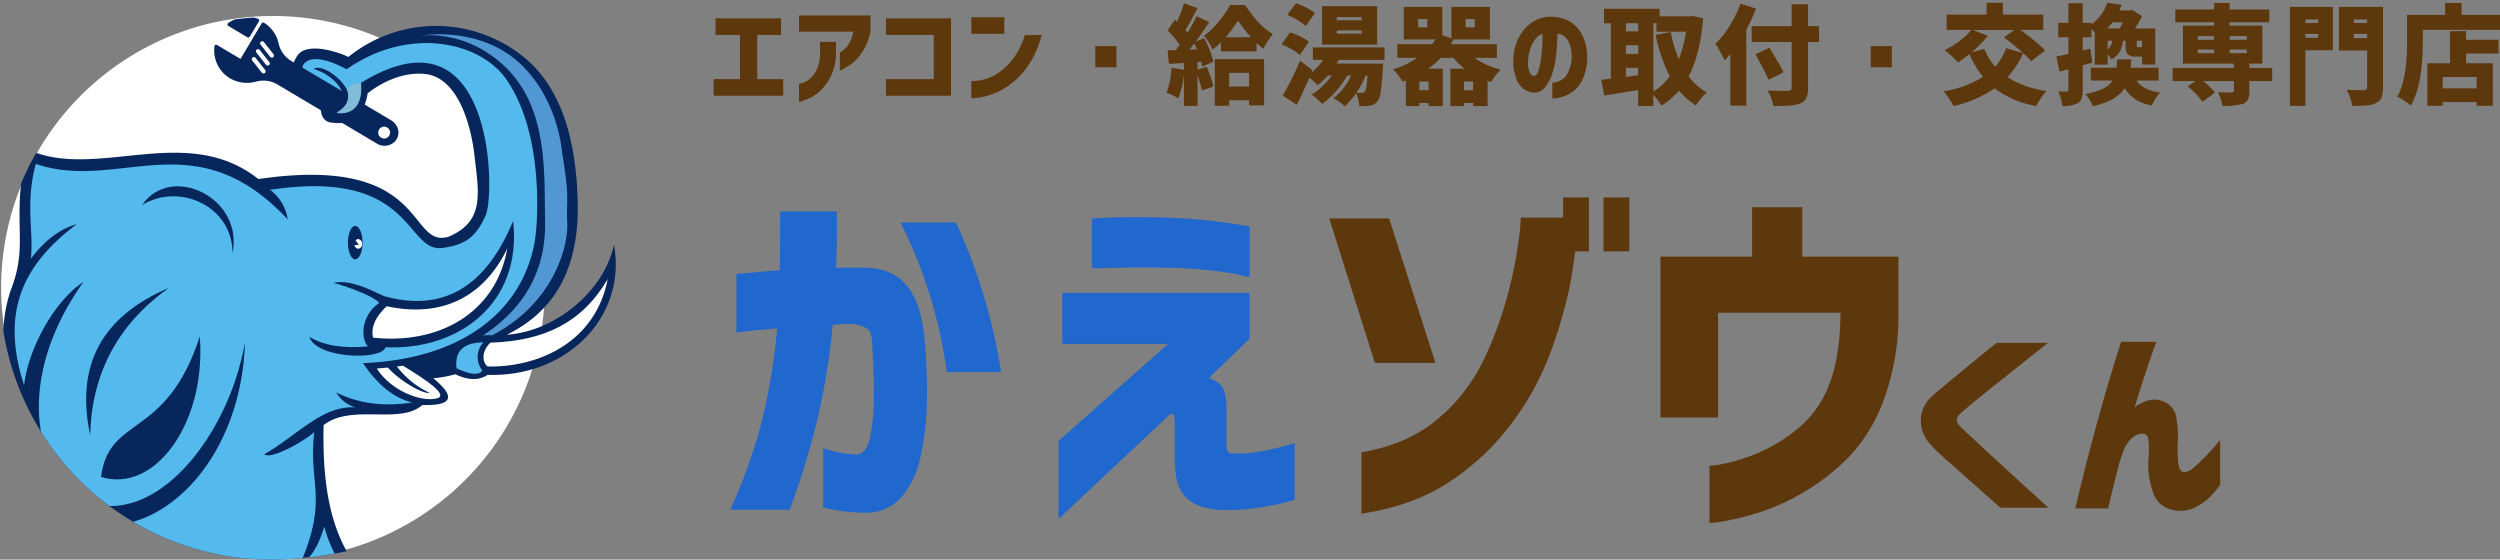
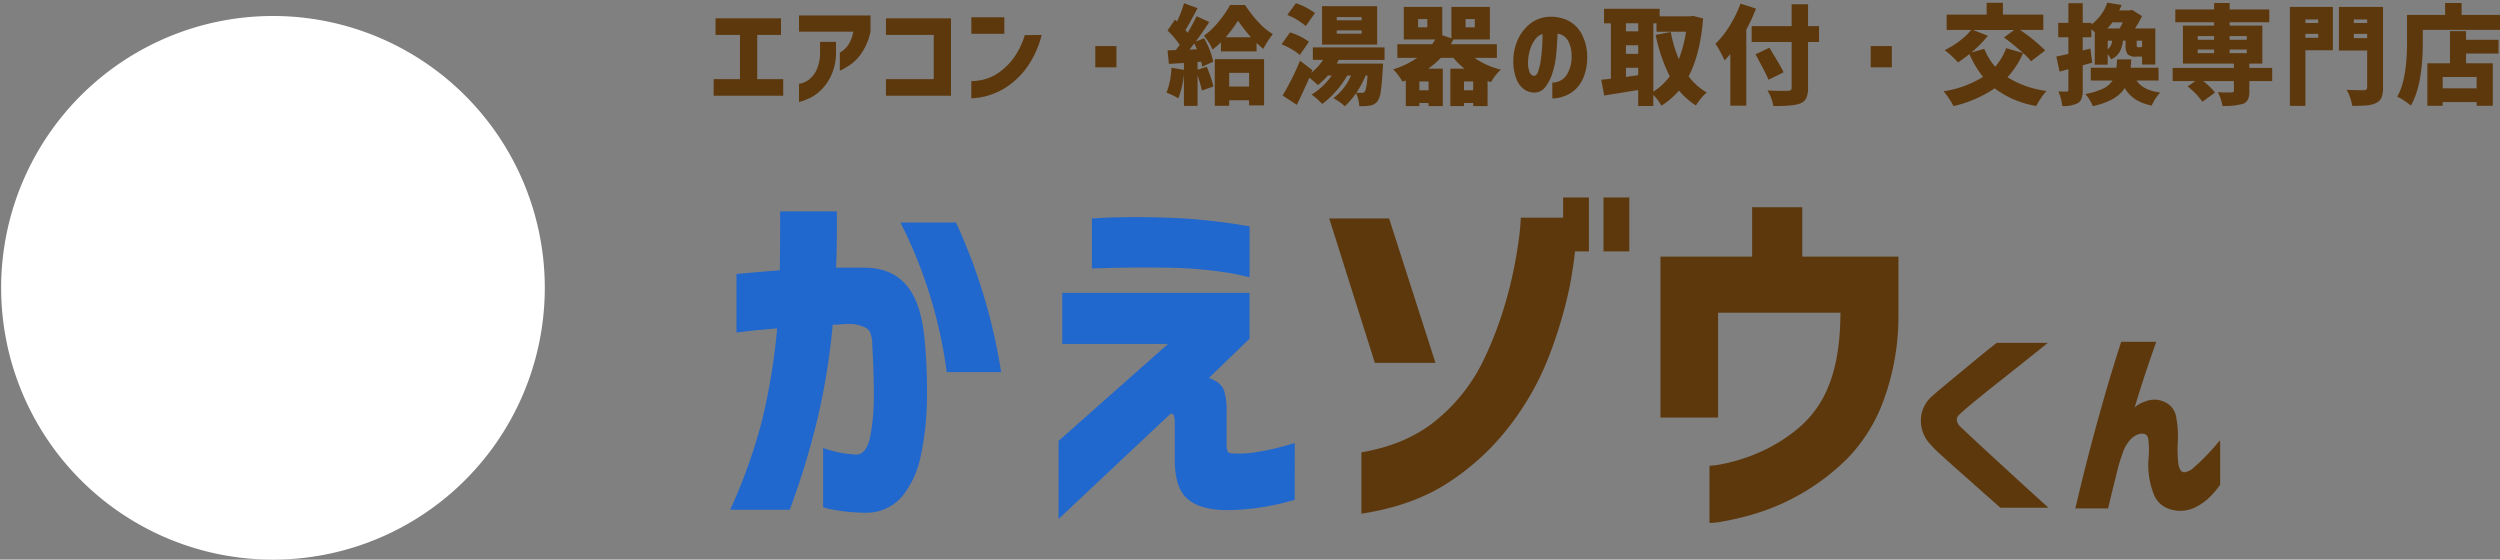
<svg xmlns="http://www.w3.org/2000/svg" width="600.251" height="134.368" viewBox="0 0 600.251 134.368">
  <rect x="0" y="0" width="600.251" height="134.368" fill="#808080" stroke="none" />
  <defs>
    <clipPath id="clip-path">
-       <path id="パス_64396" data-name="パス 64396" d="M65.15,2.164c15.328,0,48.458-9.154,66.734,0C155.133,13.8,161.8,46.66,161.8,67.314c0,35.981-60.67,65.15-96.651,65.15a65.15,65.15,0,1,1,0-130.3Z" transform="translate(0 1.905)" fill="#efefef" />
-     </clipPath>
+       </clipPath>
  </defs>
  <g id="グループ_51329" data-name="グループ 51329" transform="translate(-113 -3292.521)">
    <g id="グループ_51328" data-name="グループ 51328">
      <g id="グループ_50708" data-name="グループ 50708" transform="translate(89 3256.891)">
        <path id="パス_86525" data-name="パス 86525" d="M1.65-14.574v-3.986H17.367v3.986H11.654V-3.961H17.9V.025H1.193V-3.961H7.516V-14.574Zm20.038-.787v-3.885H38.853v3.885a13.985,13.985,0,0,1-1.93,4.812,10.675,10.675,0,0,1-2.59,2.882,20.153,20.153,0,0,1-2.044,1.295,4.439,4.439,0,0,1-.8.381v-4.367a3.106,3.106,0,0,0,.647-.381,5.859,5.859,0,0,0,1.4-1.485,8.124,8.124,0,0,0,1.181-3.136Zm0,12.518a4.558,4.558,0,0,0,.825-.19A5.084,5.084,0,0,0,24.266-4a6.406,6.406,0,0,0,1.7-2.311,10.2,10.2,0,0,0,.774-4.253V-12.9h3.834v2.488A13.293,13.293,0,0,1,29.56-5.167a12.163,12.163,0,0,1-2.247,3.479A10.778,10.778,0,0,1,24.748.343a15.066,15.066,0,0,1-3.06,1.206Zm20.876-11.73v-3.986H58.18V.025H42.565V-3.961H54.041V-14.574Zm20.5-.279v-3.961h7.922v3.961Zm16.885.3a23.077,23.077,0,0,1-3.4,7.566,19.03,19.03,0,0,1-4.431,4.507A16.857,16.857,0,0,1,67.757-.229a16.17,16.17,0,0,1-3.364.774A12.682,12.682,0,0,1,63.06.635V-3.5A7.983,7.983,0,0,0,64.1-3.542a12.71,12.71,0,0,0,2.6-.521,10.716,10.716,0,0,0,3.339-1.752A15.726,15.726,0,0,0,73.28-9.1a19.326,19.326,0,0,0,2.628-5.446ZM92.823-6.8v-5.1H97.9v5.1Zm31.312-7.211H130.2a36.947,36.947,0,0,1-3.1-3.986A34.231,34.231,0,0,1,124.135-14.016Zm-1.143,3.4v-2.209a16.535,16.535,0,0,1-2.006,1.752,13.382,13.382,0,0,0-2.082-3.3,18.1,18.1,0,0,0,3.529-3.377A25.664,25.664,0,0,0,125.2-21.76h3.58q3.453,5.154,6.678,6.982a21.6,21.6,0,0,0-2.285,3.555q-.355-.254-1.625-1.422v2.031Zm-7.541-.432,1.777-.076q-.584-1.32-.635-1.422Q115.984-11.73,115.451-11.045Zm1.93,4.824,2.209-.711a31.672,31.672,0,0,1,1.6,4.723l-2.768.99q-.2-1.041-1.041-3.682V2.463h-3.275V-5.129A21.49,21.49,0,0,1,112.76.66a14.6,14.6,0,0,0-2.844-1.371A18.018,18.018,0,0,0,111.109-6.7l3,.508v-1.65l-3.605.229-.33-3.25,1.98-.076q.508-.66.939-1.244a21.113,21.113,0,0,0-2.92-3.453l1.777-2.615.482.457a26.3,26.3,0,0,0,1.7-4.393L117.381-21q-2.031,3.859-2.92,5.256a6.976,6.976,0,0,1,.533.66q1.143-1.879,2.158-3.986l3.047,1.4q-1.8,2.717-3.275,4.723l2.006-.838a18.607,18.607,0,0,1,2.209,5.637L118.5-6.957a7.61,7.61,0,0,0-.254-1.193l-.863.076Zm12.365.762h-4.773v3.275h4.773Zm-8.227,7.9V-8.76h11.832v11.1h-3.605V1.117h-4.773v1.32ZM156.767-18.1v-.762H150.8v.762Zm0,3.225v-.787H150.8v.787Zm3.732-6.6v9.217H147.271V-21.48Zm-14.93,1.65-2.209,3.123a15.442,15.442,0,0,0-4.443-2.666L141-22.191A16.47,16.47,0,0,1,145.57-19.83Zm-1.447,6.906-2.184,3.148a15.556,15.556,0,0,0-4.393-2.539l2.031-2.869A14.762,14.762,0,0,1,144.122-12.924Zm14.066,8.1h-.457a22.448,22.448,0,0,1-2.209,4.113q.559.051,1.27.051a.951.951,0,0,0,.736-.3Q157.986-1.574,158.189-4.824Zm4.088-3.758H151.282q-.076.152-.241.457t-.241.432h11.121q-.025.863-.076,1.27-.2,3.682-.482,5.434a5.007,5.007,0,0,1-.787,2.336A2.736,2.736,0,0,1,158.8,2.387a11.828,11.828,0,0,1-2.59.127,8.043,8.043,0,0,0-.787-3.1,16.518,16.518,0,0,1-2.691,3.123,14.093,14.093,0,0,0-2.742-1.93,13.3,13.3,0,0,0,4.24-5.434h-.914a21.988,21.988,0,0,1-2.729,3.8A20.812,20.812,0,0,1,147.3,2.006a16.04,16.04,0,0,0-2.539-2.26,15.915,15.915,0,0,0,4.824-4.57h-.914a17.926,17.926,0,0,1-2.412,2.285,23.184,23.184,0,0,0-2.031-1.752q-1.7,3.859-3.021,6.5L137.8-.025a65.161,65.161,0,0,0,4.189-8.354l2.971,2.26-.254.635a14.068,14.068,0,0,0,2.818-3.1h-2.463v-3h17.215ZM181.35-1.295h2.209V-3.4H181.35Zm-8.506,0V-3.4h-2.209v2.107Zm-.3-15.107v-1.98H170.33v1.98Zm9.191-1.98v1.98h2.209v-1.98Zm7.516,9.318h-5.357a18.282,18.282,0,0,0,6.322,2.818,11.787,11.787,0,0,0-2.361,3q-.559-.152-.838-.254V2.514h-3.453V1.777H181.35v.736h-3.275V-6.475h3.4a16.917,16.917,0,0,1-2.666-2.59h-3.021a20.818,20.818,0,0,1-3.021,2.59h3.5V2.514h-3.428V1.777h-2.209v.736h-3.25V-3.631a6.463,6.463,0,0,0-.812.279,10.325,10.325,0,0,0-1.016-1.562A10.346,10.346,0,0,0,164.338-6.3a21.836,21.836,0,0,0,5.789-2.768h-4.773V-12.34h8.328q.178-.2.787-1.143H166.9V-21.3h9.242v6.8l2.184.736V-21.3h9.242v7.82h-8.76L178.2-12.34h11.045Zm8.892,4.316q.584.025.978-.99a12.579,12.579,0,0,0,.635-2.6q.241-1.587.355-3.313t.089-3.148a3.727,3.727,0,0,0-1.866,1.447,8.16,8.16,0,0,0-1.143,2.4,10.472,10.472,0,0,0-.444,2.5,6.415,6.415,0,0,0,.33,2.78Q197.478-4.8,198.138-4.748Zm9.039-5.1a7.142,7.142,0,0,0-.889-3.39,3.3,3.3,0,0,0-2.488-1.638q-.076,2.463-.317,4.977a20.582,20.582,0,0,1-.952,4.621,10.044,10.044,0,0,1-1.777,3.352,3.25,3.25,0,0,1-2.691,1.193,4.36,4.36,0,0,1-2.272-.774,5.479,5.479,0,0,1-1.828-2.4,11.6,11.6,0,0,1-.774-4.545,12.3,12.3,0,0,1,1.143-5.116,10,10,0,0,1,2.92-3.707,7.926,7.926,0,0,1,4.139-1.638,9.684,9.684,0,0,1,4.583.724,7.549,7.549,0,0,1,3.44,3.06,11.254,11.254,0,0,1,1.5,5.51,12.95,12.95,0,0,1-.749,4.926,8.263,8.263,0,0,1-2.082,3.212A7.954,7.954,0,0,1,205.3.178a8.608,8.608,0,0,1-2.742.508V-3.123a4.2,4.2,0,0,0,3.4-1.765A8.2,8.2,0,0,0,207.177-9.852Zm19.632-7.516v16.4a13.95,13.95,0,0,0,3.936-3.682,39.456,39.456,0,0,1-3.377-9.928L231-15.285a31.761,31.761,0,0,0,1.93,6.525,30.189,30.189,0,0,0,1.727-6.576h-7.084v-2.031ZM220.233-4.494l2.945-.406V-6.678h-2.945Zm0-7.592v2.057h2.945v-2.057Zm2.945-5.281h-2.945v1.93h2.945Zm13.127-1.777,2.463.609q-.686,8.607-3.479,13.889a13.768,13.768,0,0,0,4.367,3.885,9.89,9.89,0,0,0-1.4,1.435,14.348,14.348,0,0,0-1.219,1.688,17.259,17.259,0,0,1-4.062-3.58,18.865,18.865,0,0,1-4.215,3.631,12.7,12.7,0,0,0-1.955-2.59V2.488h-3.631V-1.346q-1.676.279-4.685.762t-3.466.559l-.711-3.783,2.311-.254v-13.3h-1.65v-3.479h13.355v1.8h7.313Zm11.431-2.945,3.732,1.193a45.463,45.463,0,0,1-2.336,5.053V2.412H245.3V-9.979a17.572,17.572,0,0,1-1.4,1.523,20.5,20.5,0,0,0-1-2.044,18.274,18.274,0,0,0-1.181-1.942,22.142,22.142,0,0,0,3.415-4.316A28.2,28.2,0,0,0,247.736-22.09ZM266.6-16.682v3.809h-2.641V-1.93A5.925,5.925,0,0,1,263.542.6a2.686,2.686,0,0,1-1.485,1.282q-1.549.66-6.424.609a10.709,10.709,0,0,0-1.422-3.732q2.92.152,4.926.076a1.041,1.041,0,0,0,.686-.178.777.777,0,0,0,.2-.609V-12.873h-9.6v-3.809h9.6v-5.256h3.936v5.256ZM258.1-5.611l-3.631,1.8q-.533-1.346-3.123-6.119l3.352-1.574q.3.533,1.117,1.879t1.384,2.336Q257.766-6.3,258.1-5.611ZM279-6.8v-5.1h5.078v5.1Zm24.558-8.963,3.58,1.4a28.967,28.967,0,0,1-3.961,4.012l3.1-.889a14.684,14.684,0,0,0,2.615,4.291,14.262,14.262,0,0,0,2.641-4.443l4.037,1.168a50.45,50.45,0,0,0-4.57-3.732l2.438-1.8ZM320.9-10.842l-3.4,2.59a15.981,15.981,0,0,0-1.9-1.955,21.29,21.29,0,0,1-3.758,5.789,23.5,23.5,0,0,0,9.395,3.3A11.4,11.4,0,0,0,319.894.571a16.31,16.31,0,0,0-1.13,1.917,22.65,22.65,0,0,1-10-4.24,29.272,29.272,0,0,1-9.877,4.266,15.849,15.849,0,0,0-1.066-1.79,16.686,16.686,0,0,0-1.32-1.765,25.3,25.3,0,0,0,9.471-3.453,25.107,25.107,0,0,1-3.275-5.484,31.951,31.951,0,0,1-2.742,2.006,20.944,20.944,0,0,0-3.2-2.945,20.987,20.987,0,0,0,3.542-2.171,15.481,15.481,0,0,0,2.831-2.679h-5.891v-3.682h9.6v-2.844h3.91v2.844h9.7v3.682h-5.586A39.086,39.086,0,0,1,320.9-10.842ZM339.539-17.6H337.05a15.663,15.663,0,0,1-1.219,1.473h2.92A13.4,13.4,0,0,0,339.539-17.6Zm4.621,5.764V-13.2h-1.295v1.041a.936.936,0,0,0,.063.444.314.314,0,0,0,.267.089h.584A.386.386,0,0,0,344.16-11.832ZM335.908-13.2v2.082a2.954,2.954,0,0,0,1.066-2.082Zm-4.164,1.9.457,3.377q-1.066.33-2.285.635V-1.4a6.334,6.334,0,0,1-.254,2.019,2.273,2.273,0,0,1-.889,1.155,7.159,7.159,0,0,1-3.783.711,11.307,11.307,0,0,0-.939-3.5,16.53,16.53,0,0,0,2.006.025.5.5,0,0,0,.317-.076.44.44,0,0,0,.089-.33V-6.348l-2.107.584-.787-3.631q.33-.051,2.895-.609v-4.012h-2.437v-3.453h2.438v-4.723h3.453v4.723H332v.381a10.924,10.924,0,0,0,3.809-5.23l3.453.559q-.3.711-.584,1.295h2.564l.508-.127,2.387,1.5a26.771,26.771,0,0,1-1.676,2.971h4.875v8.658H344.16v-1.9h-1.422a2.7,2.7,0,0,1-2.044-.571,3.55,3.55,0,0,1-.5-2.222V-13.2h-.635a6.927,6.927,0,0,1-.8,2.729,4.528,4.528,0,0,1-2.044,1.765,4.47,4.47,0,0,0-.812-1.219v2.488h-3.1v-7.77q-.051-.051-.812-.736v1.93h-2.082v3.174Zm16.377,7.668h-5.307q1.625,2.387,5.738,2.895A7.371,7.371,0,0,0,347.4.686a10.8,10.8,0,0,0-.927,1.7Q341.849,1.473,340-1.828q-1.9,3.072-7.668,4.367a7.938,7.938,0,0,0-.762-1.523,8.542,8.542,0,0,0-1.041-1.4A16.982,16.982,0,0,0,334.8-1.688a5.541,5.541,0,0,0,2.272-1.942h-5.23V-6.7h6.17q.025-.279.152-2.006h3.4q-.127,1.828-.152,2.006h6.7Zm9.4-7.439v.863h3.936v-.863Zm0-3.225v.889h3.936v-.889Zm11.781,0h-4.113v.889H369.3Zm0,4.088v-.863h-4.113v.863ZM375.4-6.652V-3.5h-5.484v2.438a4.622,4.622,0,0,1-.343,2.006,2.218,2.218,0,0,1-1.231,1.041,16.236,16.236,0,0,1-4.875.482,11.865,11.865,0,0,0-1.117-3.3q1.168.076,3.275.076.584-.025.584-.432V-3.5h-7.389a15.338,15.338,0,0,1,2.844,2.768l-3.021,2.209a16.861,16.861,0,0,0-3.555-3.682L356.962-3.5H351.5V-6.652h14.7V-7.693H353.966v-9.115h7.49v-.812h-9.318v-3.072h9.318v-1.549h3.732v1.549h9.521v3.072h-9.521v.813h7.846v9.115h-3.123v1.041Zm11.05-11.629h-3.072v.838h3.072Zm-3.072,4.393h3.072v-.939h-3.072Zm6.6-7.414v10.41h-6.6V2.463h-3.732V-21.3ZM395-13.812h3.2v-1.016H395Zm3.2-4.469H395v.838h3.2ZM402.01-21.3V-1.955a6.294,6.294,0,0,1-.368,2.438,2.6,2.6,0,0,1-1.308,1.295,6.155,6.155,0,0,1-2.146.559q-1.282.127-3.567.127A11.572,11.572,0,0,0,393.275-1.4q1.244.1,4.164.1.762,0,.762-.711v-8.811h-6.779V-21.3ZM424.486-1.752V-4.469h-8.15v2.717Zm-2.539-13.736v2.082h7.795v3.3h-7.795V-7.77h6.424V2.438h-3.885V1.549h-8.15v.889h-3.682V-7.77h5.434v-7.719Zm-1.066-3.885H430.1v3.58H411.562V-12.9q0,10.334-2.869,15.285a16.649,16.649,0,0,0-1.587-1.168,10.942,10.942,0,0,0-1.688-.965q2.361-4.037,2.361-13.152v-6.475h9.141v-2.869h3.961Z" transform="translate(194.154 58.59)" fill="#5d380d" />
        <g id="グループ_50063" data-name="グループ 50063" transform="translate(24 35.631)">
          <path id="パス_86526" data-name="パス 86526" d="M65.265,0A65.265,65.265,0,1,1,0,65.265,65.265,65.265,0,0,1,65.265,0Z" transform="translate(0.274 3.839)" fill="#fff" />
          <g id="マスクグループ_75" data-name="マスクグループ 75" transform="translate(0 0)" clip-path="url(#clip-path)">
            <g id="グループ_49935" data-name="グループ 49935" transform="translate(0.001 4.069)">
              <g id="グループ_49934" data-name="グループ 49934" transform="translate(0 0)">
                <path id="パス_64378" data-name="パス 64378" d="M-362.219,245.558c-9.945,2.813-4.621-19.889-45.605-13.862-17.478-13.862-39.176.6-55.651-7.232-3.822,18,.7,22.4-3.817,33.953-3.014,8.84-2.344,20.45,2.812,28.729a9.786,9.786,0,0,0,.251,2.411,42.6,42.6,0,0,1-5.632,3.811q17.262,38.918,83.529,57.474,3.5-.98,6.86-2.016c.478-4.147.394-11.5-2.337-16.678.627-8.339-11.15-9.543-10.347-41.386,6.731-5.223,18.282,0,23.706-4.822q10.847.345,2.612-6.429a25.739,25.739,0,0,0,5.274-.955q4.64,2.23,7.785.151c19.085.6,33.45-13.963,30.336-31.24-2.411,11.251-14.214,20.844-25.716,21.6,11.853-5.826,17.459-16.383,17-32.273s-4.5-27.525-12.972-34.415a33.456,33.456,0,0,0-42.082,0c-2.658-1.324-9.939-3.574-12.189-.4s-2.515,8.765,5.824,10.192c0,0-1.443,5.427,2.191,5.957s7.737-.4,8.8-7.015c0,0,6.444-5.5,13.9-4.633s10.854,11.383,11.781,19.855S-353.306,241.883-362.219,245.558Z" transform="translate(469.86 -192.773)" fill="#07275c" />
                <path id="パス_64379" data-name="パス 64379" d="M-177.23,362.536c12.858-.4,22.05-4.771,28.177-15.269-2.913,15.168-16.625,21.246-28.829,20.994C-179.239,367.206-179.392,364.622-177.23,362.536Z" transform="translate(294.966 -284.336)" fill="#fff" fill-rule="evenodd" />
                <path id="パス_64380" data-name="パス 64380" d="M-243.1,400.092q3.8-.3,6.278-.7c6.368,3.88,10.5,6.881,8.438,7.785C-232.053,408.329-239.536,405.617-243.1,400.092Z" transform="translate(333.566 -315.664)" fill="#fff" fill-rule="evenodd" />
                <path id="パス_64381" data-name="パス 64381" d="M-188.737,385.351a5.2,5.2,0,0,0-.251,6.805c-.993,1.223-3.044.871-6.2-.552C-195.727,387.453-193.492,385.418-188.737,385.351Z" transform="translate(304.815 -307.227)" fill="#54baed" fill-rule="evenodd" />
                <path id="パス_64382" data-name="パス 64382" d="M-237.312,399.237c2.043,2.816,8.539,6.931,10.4,6.529a20.681,20.681,0,0,1-8.087-6.63Z" transform="translate(330.085 -315.513)" fill="#07275c" fill-rule="evenodd" />
                <path id="パス_64383" data-name="パス 64383" d="M-350.933,246.643c2.378-5.193,2.025-51.609-29.943-31.818.218,2.62-.693,5.808-3.065,6.823-4.4,1.247-2.069-2.217-2.7-4.543-6.525-2.6-8.818-4.456-8.185-6.433,1.212-2.333,5.059-2.073,10.522.871,14.745-10.333,31.894-6.8,38.324,2.407,9.493,13.556,7.185,36,7.185,36-1.206,15.47-13.26,30.939-41.587,32.144q5.381,7.968,11.853,9.442-10.306,1.609-18.282-2.411a7.833,7.833,0,0,0,4.663,3.6c-7.958-.545-13.658,6.472-21.941,11.262,1.607,1.306,9.294-2.917,12-5.324-1.457,12.757,3.466,15.771-3.365,31.642,2.11-.884,4.269-3.781,5.776-8.99,2.612,10.145,8.79,13.209,7.885,20.14,1.466,1.917,1.783,9.325.937,14.677q-1.561.457-3.15.9-4.638-1.3-9.036-2.7a46.4,46.4,0,0,0,.2-6.554,58,58,0,0,1-2.126,5.932q-7.573-2.475-14.416-5.254a12.076,12.076,0,0,0-.936-4.5c-.079,1.277-.225,2.591-.431,3.934q-40.97-17-55.238-45.092a29.334,29.334,0,0,0,4.741-3.543c7.433,39.176,51.13,21.4,52.536-22.2-3.616,20.894-18.986,41.486-34.756,39.176-14.926-3.585-22.1-28.328-4.019-53.641-6.7,4.309-13.159,15.569-14.264,24.811-5.372-16.556-1.22-28.309,12.657-38.674q-6.107,1.707-11.05,8.337c.8-6.128-1.406-13.159,1.206-22.8,20.09,6.831,38.071-10.648,60.472,13.31a10.677,10.677,0,0,0-4.219-7.082c34.5-5.274,32.345,14.967,41.285,13.963C-355.725,253.7-353.31,251.836-350.933,246.643Z" transform="translate(467.534 -198.977)" fill="#54baed" />
                <path id="パス_64384" data-name="パス 64384" d="M-274.58,228.689c5.774-1.549-3.825-10.287-6.532-8.283C-275.98,221.823-272.465,226.853-274.58,228.689Z" transform="translate(356.412 -207.907)" fill="#07275c" fill-rule="evenodd" />
                <path id="パス_64385" data-name="パス 64385" d="M-196.74,208.008c-9.78-9.582-20.893-7.674-20.893-7.674s14.461-2.738,24.521,6.925c8.994,8.639,9.8,21.029,9.8,21.029,1.958,11.7.95,11.241,1.25,16.888.316,5.94-3.487,19.538-18.053,27.072a10.991,10.991,0,0,0-2.21.05c8.689-5.726,15.206-14.209,14.946-27.524C-187.609,233.19-186.68,217.864-196.74,208.008Z" transform="translate(318.257 -195.805)" fill="#5197d3" fill-rule="evenodd" />
                <path id="パス_64386" data-name="パス 64386" d="M-277.866,327.134c3.817-.754,7.684,1.105,12.2,3.214q21.071,5.83,30.94-18.081c2.21,19.79-13.066,31.138-30.638,30.337-.854,3.214-16.725,2.762-18.282-2.512q4.984,3.113,14.063,2.311c-1.607-1.507-1.988-7.238,2.713-10.447C-268.19,330.4-273.747,328.289-277.866,327.134Z" transform="translate(357.932 -263.299)" fill="#07275c" fill-rule="evenodd" />
                <path id="パス_64387" data-name="パス 64387" d="M-242.3,342.748c13.862,2.963,23.556-2.712,28.981-13.862-2.813,15.871-16.876,23.1-32.245,21.4C-246.1,347.6-244.908,345.287-242.3,342.748Z" transform="translate(335.119 -273.288)" fill="#fff" fill-rule="evenodd" />
                <g id="グループ_49932" data-name="グループ 49932" transform="translate(83.532 50.174)">
                  <path id="パス_64388" data-name="パス 64388" d="M-260.476,319.307c0-2.219.787-4.018,1.757-4.018s1.758,1.8,1.758,4.018-.787,4.018-1.758,4.018S-260.476,321.526-260.476,319.307Z" transform="translate(260.476 -315.289)" fill="#07275c" />
                </g>
                <path id="パス_64389" data-name="パス 64389" d="M-256.229,323.529a.825.825,0,0,1,.634-.323,1.061,1.061,0,0,1,.917,1.161,1.061,1.061,0,0,1-.917,1.161.988.988,0,0,1-.888-.875l1.037-.055Z" transform="translate(341.609 -269.874)" fill="#fff" />
                <path id="パス_64390" data-name="パス 64390" d="M-398.161,352.554q-24.248,10.326-18.885,35.359Q-416.522,365.7-398.161,352.554Z" transform="translate(438.7 -287.514)" fill="#07275c" fill-rule="evenodd" />
                <path id="パス_64391" data-name="パス 64391" d="M-384.36,295.946c6.908-10.1,24.51-1.808,21.7,11.652C-362.462,296.548-375.117,290.358-384.36,295.946Z" transform="translate(418.47 -250.795)" fill="#07275c" fill-rule="evenodd" />
                <path id="パス_64392" data-name="パス 64392" d="M-385.329,381.763c1.607,20.894-10.849,37.77-23.707,33.752C-407.17,400.554-393.366,406.675-385.329,381.763Z" transform="translate(433.301 -305.07)" fill="#07275c" fill-rule="evenodd" />
                <g id="グループ_49933" data-name="グループ 49933" transform="translate(51.427)">
-                   <path id="パス_64393" data-name="パス 64393" d="M-334.634,201.608l-5.633-3.347a.413.413,0,0,0-.392-.016.411.411,0,0,0-.229.319,7.8,7.8,0,0,0,.222,3.077,7.78,7.78,0,0,0,3.542,4.639,8.13,8.13,0,0,0,6.259.763,6.6,6.6,0,0,1,5.328.834l23.517,13.974a3.521,3.521,0,0,0,4.047-.068,3.128,3.128,0,0,0,1.159-3.322h0a3.862,3.862,0,0,0-1.859-2.242l-23.516-13.974a6.587,6.587,0,0,1-3.226-4.076l-.054-.205a7.772,7.772,0,0,0-3.517-5.046.418.418,0,0,0-.313-.045.415.415,0,0,0-.254.189Zm5.615-4.06,2.31,2.931a.512.512,0,0,1,.091.178.508.508,0,0,1-.176.535.508.508,0,0,1-.714-.085l-2.31-2.93a.509.509,0,0,1,.084-.714A.51.51,0,0,1-329.019,197.547Zm-2.715,3.716a.508.508,0,0,1,.714.084l2.311,2.93a.5.5,0,0,1,.091.179.508.508,0,0,1-.175.535.509.509,0,0,1-.714-.084l-2.311-2.93A.508.508,0,0,1-331.734,201.263Zm3.227,1.744-2.311-2.93a.51.51,0,0,1,.084-.714.509.509,0,0,1,.714.085l2.31,2.929a.508.508,0,0,1,.091.18.508.508,0,0,1-.175.535A.508.508,0,0,1-328.507,203.007Zm29.087,15.06a1.421,1.421,0,0,1,.5,1.948,1.421,1.421,0,0,1-1.947.5,1.421,1.421,0,0,1-.5-1.948A1.421,1.421,0,0,1-299.42,218.066Z" transform="translate(340.951 -191.527)" fill="#07275c" />
                  <path id="パス_64394" data-name="パス 64394" d="M-332.775,191a.413.413,0,0,0-.171.354.411.411,0,0,0,.2.337l4.578,2.721a.41.41,0,0,0,.314.045.409.409,0,0,0,.253-.189l2.2-3.705a.41.41,0,0,0,.043-.321.223.223,0,0,0-.01-.031.413.413,0,0,0-.251-.249A7.821,7.821,0,0,0-332.775,191Z" transform="translate(336.14 -189.522)" fill="#07275c" />
                </g>
                <path id="パス_64395" data-name="パス 64395" d="M-261.372,229.247s1.171,7.344-5.006,7.3c-2.764-.02,2.691-.706,1.853-5.03C-264.965,229.25-261.372,229.247-261.372,229.247Z" transform="translate(348.03 -213.399)" fill="#80bbd8" />
              </g>
            </g>
          </g>
        </g>
        <path id="パス_86527" data-name="パス 86527" d="M-66.171-53.587q5.865-.533,10.4-.889.089-6.31.089-14.13h13.6Q-42-60.874-42.265-55.1h6.754q6.665,0,10.264,4.354t4.31,13.686a125.452,125.452,0,0,1,.489,13.863A67.627,67.627,0,0,1-21.915-10,22.354,22.354,0,0,1-26.4-.178a11.249,11.249,0,0,1-8.665,3.91,42.758,42.758,0,0,1-7.509-.667,18.165,18.165,0,0,1-2.8-.667V-11.819a26.8,26.8,0,0,0,8.176,1.6q2.311-.267,3.155-4.4a50.77,50.77,0,0,0,.844-10q0-5.865-.355-11.553,0-3.377-1.244-4.31a8.547,8.547,0,0,0-4.443-1.111,15.907,15.907,0,0,0-1.822.089,17.878,17.878,0,0,1-2,.089A162.564,162.564,0,0,1-46.8-18.484,193.5,193.5,0,0,1-53.374,3.021H-67.681A130.558,130.558,0,0,0-60.128-18.04,151.779,151.779,0,0,0-56.4-40.523q-4.354.355-6.976.667t-2.8.311ZM-26.8-65.939h13.33A135.385,135.385,0,0,1-2.63-30.037H-15.694A111.43,111.43,0,0,0-26.8-65.939Zm45.962-.978,2.4-.133q2.4-.133,6.532-.178t9.287.133q5.154.178,9.6.667t7.154.933q2.71.444,2.888.444v12.264q-.178-.089-2.888-.667T46.975-54.52q-4.443-.489-9.687-.578-8-.089-13.019.044t-5.11.133ZM12.05-49.055H57.017v11.02l-9.775,9.42q3.2,1.066,3.777,3.421a16.8,16.8,0,0,1,.489,4.666v7.554a4.821,4.821,0,0,0,.267,2.044q.267.444,1.688.444a24.319,24.319,0,0,0,5.821-.444,56.632,56.632,0,0,0,6.043-1.333q2.444-.711,2.533-.711V.622A58.079,58.079,0,0,1,51.419,3.11Q44.931,3.021,41.954.267t-2.888-9.6V-18.04q0-.089-.044-.711a2.373,2.373,0,0,0-.311-1.066q-.267-.444-.889,0L11.162,5.243V-13.508l26.3-23.283H12.05Z" transform="translate(267 155)" fill="#2067ce" />
        <path id="パス_86528" data-name="パス 86528" d="M69-60.016V-72.953h6.2v12.938ZM17.52-67.922,28.66-33.242H14.105L3.145-67.922ZM10.871,2.965V-11.77q11.141-1.887,18.373-8.041A42.194,42.194,0,0,0,40.295-34.1,89.69,89.69,0,0,0,46.09-49.953,99.134,99.134,0,0,0,48.65-62.8a52.183,52.183,0,0,0,.494-5.3H59.3v-4.852h6.2v12.938H62.172q-.539,4.672-1.348,8.715a107.681,107.681,0,0,1-4.762,16.082,67.145,67.145,0,0,1-9.254,16.666A59.086,59.086,0,0,1,32.074-4.717Q23.359,1.078,10.871,2.965Zm71.8-23.09V-58.758h22.012V-70.617h12.039v11.859h23.09v14.2a58.233,58.233,0,0,1-3.594,20.395A39.066,39.066,0,0,1,127.6-10.332a53.293,53.293,0,0,1-10.871,8.355,52.13,52.13,0,0,1-10.736,4.762,65.137,65.137,0,0,1-8.221,2.021,20.206,20.206,0,0,1-3.324.4V-8.535A21.264,21.264,0,0,0,97.9-9.029a42.018,42.018,0,0,0,8.131-2.561,38.469,38.469,0,0,0,9.7-5.93,25.225,25.225,0,0,0,7.457-10.557q2.605-6.6,2.7-16.756v-.449H96.51v25.156Zm80.733-17.926h12.3q-4.034,3.237-7.047,5.628t-6.126,4.856q-3.113,2.465-5.379,4.358t-2.814,2.49a1.472,1.472,0,0,0-.5,1.146,2.247,2.247,0,0,0,.647,1.444q.6.6,2.864,2.714t5.354,4.956q3.088,2.839,6.1,5.6t7.047,6.4H164.3q-2.988-2.64-5.229-4.632t-4.607-4.084q-2.366-2.092-4.258-3.81a28.769,28.769,0,0,1-2.59-2.565,8.217,8.217,0,0,1-2.416-5.9,7.776,7.776,0,0,1,2.366-5.5q.8-.747,2.615-2.266t4.059-3.362q2.241-1.843,4.308-3.561T163.407-38.051ZM193.3-38.3h8.417q-1.444,4.084-2.615,7.6t-2.565,8.143a6.734,6.734,0,0,1,2.49-1.395,5.709,5.709,0,0,1,4.607.05,4.769,4.769,0,0,1,2.889,3.81,24.86,24.86,0,0,1,.374,5.8,30.354,30.354,0,0,0,.1,5.005q.249,2.167,1.395,2.316a3.9,3.9,0,0,0,2.341-1.146q1.345-1.146,2.814-2.665t2.465-2.689a12.8,12.8,0,0,1,1.046-1.17V-3.984A22.12,22.12,0,0,1,214.342-.8,13.475,13.475,0,0,1,211.23,1.37a8.48,8.48,0,0,1-3.935.921q-4.433-.249-6.051-3.686a19.4,19.4,0,0,1-1.37-9.064,20.353,20.353,0,0,0-.075-4.507q-.274-1.668-2.266-1.17a4.674,4.674,0,0,0-2.216,1.544,8.606,8.606,0,0,0-1.569,2.739q-.548,1.544-1,2.988-.647,2.59-1.32,5.3t-1.27,5.254h-7.869q1.644-6.973,3.138-12.75t3.486-12.825Q190.909-30.929,193.3-38.3Z" transform="translate(340 156)" fill="#5d380d" />
      </g>
    </g>
  </g>
</svg>